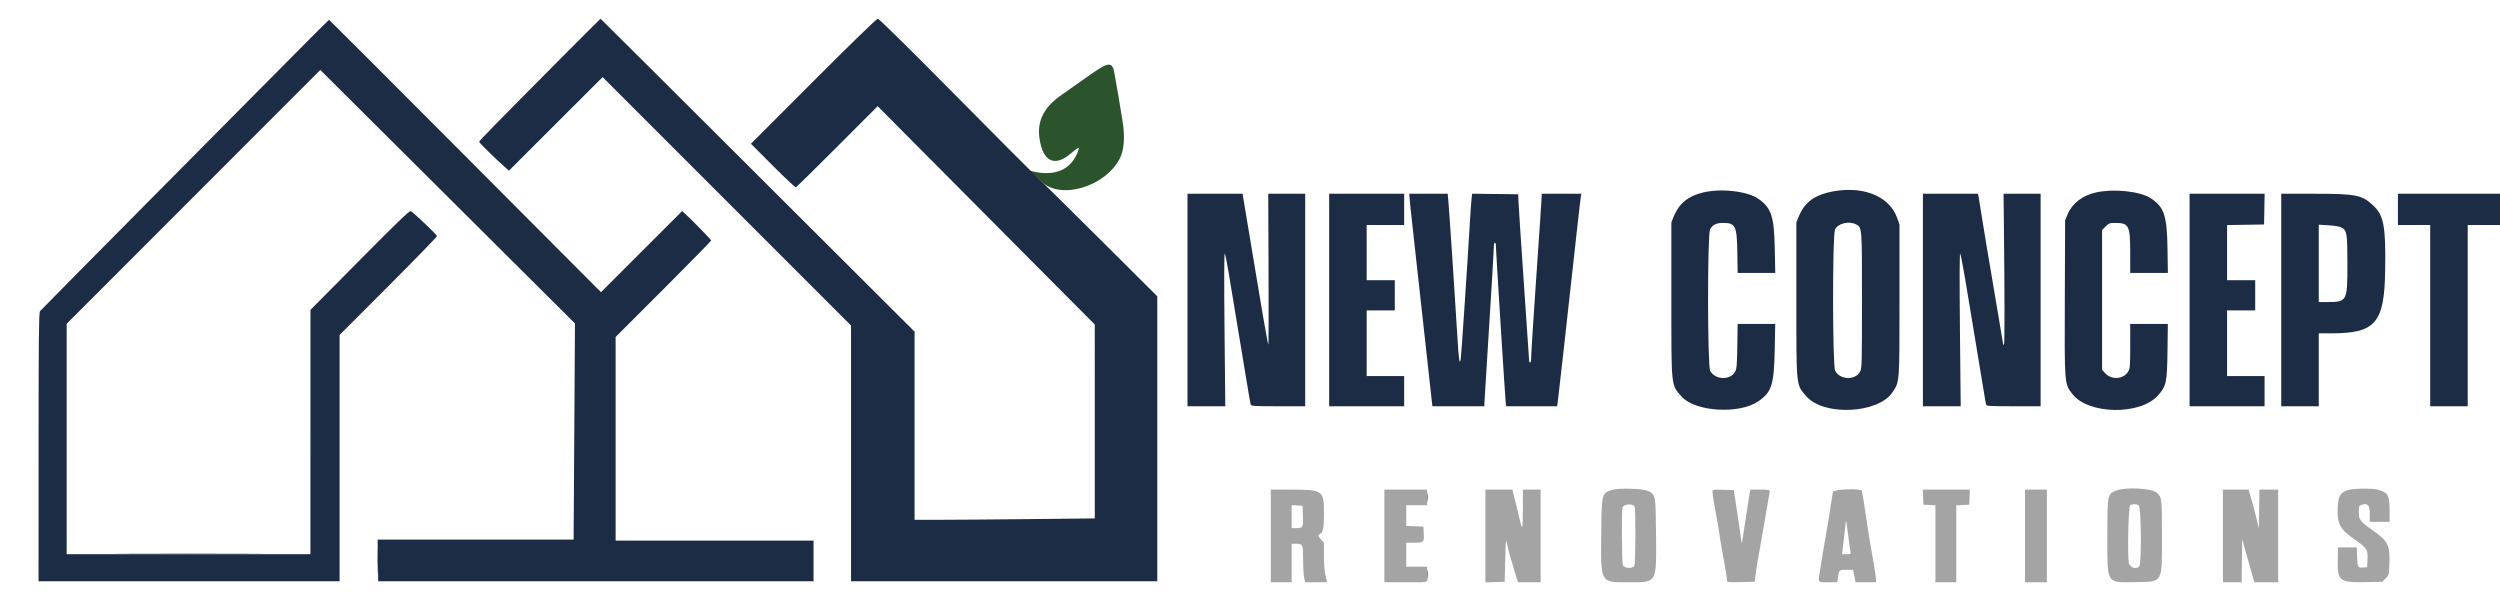
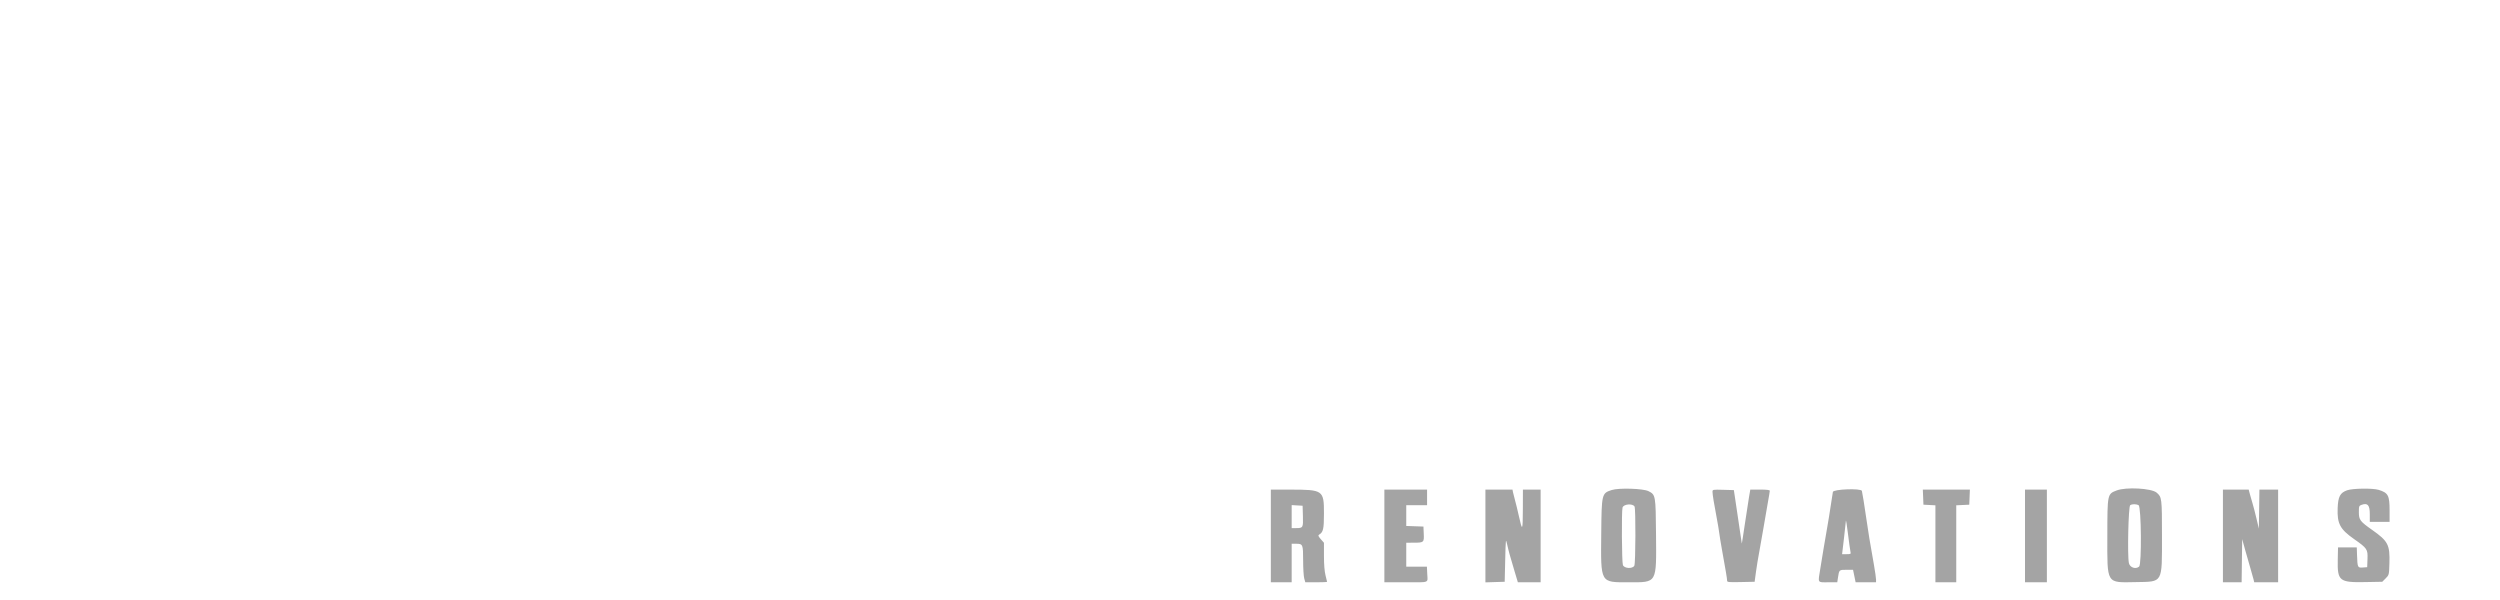
<svg xmlns="http://www.w3.org/2000/svg" id="svg" version="1.1" width="400" height="96" viewBox="0, 0, 400,96">
  <g id="svgg">
    <path id="path0" d="M257.883 78.402 C 256.277 78.918,256.259 78.995,256.198 85.384 C 256.122 93.380,256.000 93.165,260.600 93.166 C 265.177 93.167,265.032 93.422,264.964 85.500 C 264.911 79.230,264.898 79.157,263.750 78.583 C 262.899 78.158,259.016 78.037,257.883 78.402 M338.671 78.470 C 337.175 79.044,337.184 78.998,337.173 85.721 C 337.160 93.558,336.953 93.222,341.745 93.136 C 346.112 93.057,345.917 93.402,345.917 85.750 C 345.917 79.699,345.896 79.532,345.059 78.820 C 344.235 78.120,340.167 77.897,338.671 78.470 M375.544 78.443 C 374.416 78.842,374.095 79.448,374.025 81.307 C 373.932 83.788,374.402 84.672,376.653 86.253 C 378.754 87.728,378.857 87.880,378.799 89.434 L 378.750 90.750 378.047 90.801 C 377.221 90.861,377.192 90.799,377.126 88.833 L 377.083 87.583 375.583 87.583 L 374.083 87.583 374.041 89.583 C 373.971 92.941,374.300 93.212,378.371 93.135 L 381.161 93.083 381.706 92.539 C 382.246 91.999,382.250 91.980,382.307 90.146 C 382.399 87.165,382.100 86.587,379.537 84.781 C 377.600 83.416,377.419 83.175,377.418 81.952 C 377.417 80.989,377.444 80.919,377.868 80.768 C 378.824 80.428,379.167 80.818,379.167 82.246 L 379.167 83.500 380.750 83.500 L 382.333 83.500 382.333 81.656 C 382.333 79.269,382.109 78.848,380.584 78.378 C 379.645 78.088,376.428 78.130,375.544 78.443 M203.333 85.750 L 203.333 93.167 205.000 93.167 L 206.667 93.167 206.667 90.083 L 206.667 87.000 207.383 87.000 C 208.456 87.000,208.500 87.104,208.501 89.658 C 208.501 90.900,208.580 92.198,208.675 92.542 L 208.849 93.167 210.591 93.167 C 211.549 93.167,212.333 93.133,212.333 93.091 C 212.333 93.050,212.221 92.584,212.083 92.056 C 211.924 91.446,211.833 90.323,211.833 88.971 L 211.833 86.845 211.327 86.268 C 210.932 85.819,210.870 85.660,211.045 85.554 C 211.722 85.141,211.833 84.660,211.833 82.132 C 211.833 78.435,211.704 78.344,206.458 78.337 L 203.333 78.333 203.333 85.750 M221.500 85.750 L 221.500 93.167 224.889 93.167 C 228.838 93.167,228.430 93.321,228.361 91.848 L 228.306 90.667 226.653 90.667 L 225.000 90.667 225.000 88.750 L 225.000 86.833 226.208 86.831 C 227.820 86.827,227.860 86.792,227.800 85.402 L 227.750 84.250 226.375 84.202 L 225.000 84.153 225.000 82.493 L 225.000 80.833 226.667 80.833 L 228.333 80.833 228.333 79.583 L 228.333 78.333 224.917 78.333 L 221.500 78.333 221.500 85.750 M237.667 85.756 L 237.667 93.179 239.208 93.131 L 240.750 93.083 240.833 89.583 C 240.914 86.187,240.923 86.113,241.138 87.083 C 241.385 88.197,241.595 88.959,242.346 91.458 L 242.859 93.167 244.680 93.167 L 246.500 93.167 246.500 85.750 L 246.500 78.333 245.083 78.333 L 243.667 78.333 243.656 81.542 C 243.645 85.013,243.578 85.101,242.986 82.425 C 242.802 81.595,242.546 80.542,242.415 80.083 C 242.285 79.625,242.137 79.044,242.086 78.792 L 241.994 78.333 239.830 78.333 L 237.667 78.333 237.667 85.756 M274.000 78.683 C 274.000 79.112,274.248 80.650,274.668 82.833 C 274.836 83.704,275.019 84.792,275.075 85.250 C 275.131 85.708,275.320 86.871,275.494 87.833 C 276.119 91.287,276.336 92.588,276.334 92.880 C 276.333 93.152,276.518 93.172,278.537 93.130 L 280.741 93.083 280.955 91.500 C 281.073 90.629,281.313 89.167,281.490 88.250 C 281.667 87.333,281.970 85.608,282.165 84.417 C 282.360 83.225,282.665 81.456,282.843 80.485 C 283.021 79.514,283.167 78.632,283.167 78.526 C 283.167 78.394,282.678 78.333,281.608 78.333 L 280.049 78.333 279.840 79.542 C 279.725 80.206,279.422 82.175,279.167 83.917 C 278.912 85.658,278.695 87.029,278.685 86.964 C 278.675 86.898,278.470 85.510,278.230 83.880 C 277.989 82.250,277.708 80.354,277.605 79.667 L 277.417 78.417 275.708 78.369 C 274.052 78.323,274.000 78.333,274.000 78.683 M293.261 78.708 C 293.218 78.915,293.063 79.908,292.916 80.917 C 292.770 81.925,292.508 83.537,292.335 84.500 C 292.162 85.462,291.905 86.962,291.763 87.833 C 291.622 88.704,291.392 90.110,291.253 90.958 C 290.860 93.352,290.757 93.167,292.481 93.167 L 293.962 93.167 294.078 92.395 C 294.263 91.163,294.258 91.167,295.428 91.167 L 296.487 91.167 296.693 92.167 L 296.900 93.167 298.533 93.167 L 300.167 93.167 300.167 92.724 C 300.167 92.480,300.013 91.412,299.826 90.349 C 299.109 86.280,298.983 85.518,298.666 83.333 C 298.297 80.796,297.986 78.851,297.901 78.542 C 297.780 78.103,293.355 78.262,293.261 78.708 M307.701 79.542 L 307.750 80.750 308.708 80.800 L 309.667 80.850 309.667 87.008 L 309.667 93.167 311.333 93.167 L 313.000 93.167 313.000 87.008 L 313.000 80.849 314.042 80.800 L 315.083 80.750 315.132 79.542 L 315.181 78.333 311.417 78.333 L 307.652 78.333 307.701 79.542 M324.000 85.750 L 324.000 93.167 325.750 93.167 L 327.500 93.167 327.500 85.750 L 327.500 78.333 325.750 78.333 L 324.000 78.333 324.000 85.750 M355.667 85.750 L 355.667 93.167 357.163 93.167 L 358.660 93.167 358.705 89.714 L 358.750 86.261 359.230 88.006 C 359.494 88.965,359.880 90.313,360.088 91.000 C 360.295 91.688,360.512 92.456,360.569 92.708 L 360.673 93.167 362.587 93.167 L 364.500 93.167 364.500 85.750 L 364.500 78.333 363.004 78.333 L 361.507 78.333 361.462 81.458 L 361.417 84.583 361.023 82.917 C 360.806 82.000,360.534 80.950,360.418 80.583 C 360.303 80.217,360.114 79.560,359.999 79.125 L 359.790 78.333 357.728 78.333 L 355.667 78.333 355.667 85.750 M261.526 81.036 C 261.730 81.358,261.701 90.125,261.494 90.511 C 261.209 91.045,259.876 90.968,259.663 90.406 C 259.489 89.950,259.437 81.837,259.603 81.217 C 259.754 80.653,261.196 80.516,261.526 81.036 M342.178 80.839 C 342.607 81.069,342.686 90.305,342.262 90.657 C 341.696 91.126,340.774 90.804,340.622 90.083 C 340.365 88.863,340.544 81.012,340.833 80.830 C 341.164 80.621,341.778 80.625,342.178 80.839 M208.465 82.570 C 208.519 84.434,208.485 84.493,207.375 84.497 L 206.667 84.500 206.667 82.658 L 206.667 80.816 207.542 80.866 L 208.417 80.917 208.465 82.570 M296.075 88.276 C 296.166 88.640,296.125 88.667,295.455 88.667 L 294.736 88.667 295.025 86.208 C 295.184 84.856,295.327 83.563,295.342 83.333 C 295.358 83.104,295.507 84.035,295.674 85.401 C 295.840 86.768,296.021 88.061,296.075 88.276 " stroke="none" fill="#a4a4a4" fill-rule="evenodd" />
-     <path id="path1" d="M174.583 11.848 C 173.392 12.676,172.117 13.576,171.750 13.848 C 171.383 14.119,170.596 14.674,170.000 15.079 C 167.007 17.117,165.871 19.353,166.339 22.284 C 166.923 25.942,168.797 26.758,171.414 24.492 C 172.681 23.394,172.842 23.398,172.362 24.516 C 171.189 27.246,168.678 28.254,165.167 27.407 C 164.757 27.308,164.759 27.314,165.250 27.757 C 165.525 28.004,166.173 28.609,166.689 29.100 C 169.747 32.009,176.873 29.860,179.179 25.333 C 179.866 23.985,180.015 21.874,179.603 19.333 C 179.097 16.209,178.680 13.743,178.590 13.333 C 178.539 13.104,178.421 12.429,178.326 11.833 C 178.010 9.844,177.467 9.846,174.583 11.848 M60.403 89.750 C 60.403 91.583,60.428 92.356,60.457 91.467 C 60.487 90.578,60.488 89.078,60.458 88.134 C 60.428 87.189,60.404 87.917,60.403 89.750 M20.375 88.625 C 25.760 88.649,34.573 88.649,39.958 88.625 C 45.344 88.601,40.938 88.581,30.167 88.581 C 19.396 88.581,14.990 88.601,20.375 88.625 " stroke="none" fill="#2b532c" fill-rule="evenodd" />
-     <path id="path2" d="M90.277 8.792 C 79.075 20.062,76.667 22.521,76.667 22.689 C 76.667 22.845,79.150 25.288,80.756 26.711 L 81.429 27.308 88.923 19.821 L 96.417 12.335 116.292 32.209 L 136.167 52.083 136.167 72.541 L 136.167 93.000 160.667 93.000 L 185.167 93.000 185.167 70.205 L 185.167 47.410 176.208 38.490 C 171.281 33.584,166.688 29.045,166.000 28.405 C 165.313 27.764,159.354 21.786,152.760 15.120 C 145.185 7.464,140.652 3.000,140.450 3.000 C 140.250 3.000,136.399 6.736,130.141 13.001 L 120.151 23.002 123.655 26.516 C 125.583 28.449,127.241 30.003,127.339 29.970 C 127.438 29.937,130.423 27.002,133.973 23.448 L 140.427 16.986 146.767 23.368 C 150.254 26.878,158.070 34.737,164.135 40.833 L 175.163 51.917 175.165 67.431 L 175.167 82.945 164.792 83.056 C 159.085 83.117,152.598 83.166,150.375 83.167 L 146.333 83.167 146.333 68.118 L 146.333 53.068 121.237 28.034 C 107.433 14.265,96.116 3.000,96.087 3.000 C 96.058 3.000,93.443 5.606,90.277 8.792 M48.745 7.042 C 46.634 9.173,36.292 19.598,25.763 30.209 C 15.233 40.821,6.519 49.633,6.398 49.793 C 6.218 50.030,6.176 54.003,6.172 71.542 L 6.167 93.000 30.250 93.000 L 54.333 93.000 54.333 73.297 L 54.333 53.593 62.125 45.795 C 66.410 41.506,69.917 37.896,69.917 37.773 C 69.917 37.564,66.265 34.086,65.720 33.775 C 65.531 33.668,63.576 35.548,57.573 41.609 L 49.674 49.583 49.670 69.125 L 49.667 88.667 30.167 88.667 L 10.667 88.667 10.667 70.234 L 10.667 51.802 30.958 31.498 L 51.250 11.194 71.623 31.472 L 91.996 51.750 91.887 69.042 L 91.779 86.333 76.098 86.333 L 60.417 86.333 60.465 89.666 L 60.513 93.000 95.340 93.000 L 130.167 93.000 130.167 89.750 L 130.167 86.500 114.333 86.500 L 98.500 86.500 98.500 70.208 L 98.500 53.915 106.167 46.250 C 110.384 42.034,113.815 38.533,113.792 38.470 C 113.731 38.303,110.674 35.157,109.847 34.410 L 109.144 33.774 102.650 40.262 L 96.157 46.750 74.436 24.958 C 62.490 12.973,52.686 3.167,52.650 3.167 C 52.613 3.168,50.856 4.912,48.745 7.042 M272.417 30.812 C 270.080 31.388,268.625 32.593,267.799 34.638 L 267.417 35.583 267.417 47.917 C 267.417 62.172,267.349 61.541,269.083 63.475 C 271.243 65.886,278.274 66.308,281.329 64.212 C 283.464 62.746,283.844 61.563,283.954 56.042 L 284.037 51.833 281.030 51.833 L 278.024 51.833 277.970 55.375 C 277.924 58.416,277.874 58.995,277.614 59.471 C 276.841 60.887,274.380 60.793,273.625 59.319 C 273.193 58.476,273.175 37.633,273.606 36.726 C 273.951 35.998,274.591 35.667,275.651 35.667 C 277.687 35.667,277.900 36.101,277.971 40.375 L 278.025 43.667 281.033 43.667 L 284.042 43.667 283.963 39.792 C 283.857 34.605,283.434 33.307,281.373 31.831 C 279.628 30.581,275.335 30.093,272.417 30.812 M292.417 30.812 C 290.080 31.388,288.625 32.593,287.799 34.638 L 287.417 35.583 287.417 47.917 C 287.417 62.172,287.349 61.541,289.083 63.475 C 291.881 66.597,300.519 66.164,302.780 62.788 C 303.947 61.047,303.917 61.437,303.917 48.000 L 303.917 35.917 303.530 34.833 C 302.232 31.196,297.624 29.529,292.417 30.812 M335.417 30.777 C 333.230 31.244,331.547 32.531,330.812 34.298 L 330.417 35.250 330.371 47.665 C 330.319 61.619,330.300 61.368,331.568 63.030 C 334.081 66.320,342.391 66.478,345.257 63.290 C 346.609 61.787,346.731 61.225,346.799 56.208 L 346.858 51.833 343.846 51.833 L 340.833 51.833 340.833 55.375 C 340.832 58.633,340.805 58.961,340.496 59.468 C 339.759 60.677,337.872 60.826,336.875 59.754 L 336.333 59.172 336.333 47.986 L 336.333 36.800 336.900 36.233 C 337.408 35.725,337.562 35.667,338.389 35.667 C 340.628 35.667,340.832 36.059,340.833 40.375 L 340.833 43.667 343.846 43.667 L 346.859 43.667 346.798 39.625 C 346.719 34.451,346.228 33.039,344.032 31.667 C 342.322 30.598,338.229 30.175,335.417 30.777 M190.000 48.000 L 190.000 65.000 193.022 65.000 L 196.045 65.000 195.924 52.708 C 195.848 45.013,195.862 40.479,195.960 40.583 C 196.046 40.675,196.324 42.025,196.576 43.583 C 196.829 45.142,197.474 49.042,198.010 52.250 C 198.546 55.458,199.217 59.508,199.502 61.250 C 199.786 62.992,200.057 64.548,200.104 64.708 C 200.182 64.976,200.538 65.000,204.511 65.000 L 208.833 65.000 208.833 48.000 L 208.833 31.000 205.875 31.000 L 202.917 31.000 202.968 43.121 C 202.997 49.788,202.980 55.202,202.930 55.153 C 202.881 55.103,202.434 52.668,201.938 49.740 C 200.947 43.900,199.026 32.400,198.899 31.542 L 198.818 31.000 194.409 31.000 L 190.000 31.000 190.000 48.000 M212.667 48.000 L 212.667 65.000 218.667 65.000 L 224.667 65.000 224.667 62.583 L 224.667 60.167 221.667 60.167 L 218.667 60.167 218.667 54.917 L 218.667 49.667 220.917 49.667 L 223.167 49.667 223.167 47.250 L 223.167 44.833 220.917 44.833 L 218.667 44.833 218.667 40.417 L 218.667 36.000 221.667 36.000 L 224.667 36.000 224.667 33.500 L 224.667 31.000 218.667 31.000 L 212.667 31.000 212.667 48.000 M225.499 31.375 C 225.499 31.581,225.834 34.750,226.245 38.417 C 226.656 42.083,227.447 49.246,228.004 54.333 C 228.561 59.421,229.055 63.902,229.102 64.292 L 229.187 65.000 233.344 65.000 L 237.500 65.000 237.500 64.582 C 237.500 64.352,237.838 58.874,238.250 52.407 C 238.662 45.941,239.000 40.242,239.000 39.742 C 239.000 39.242,239.075 38.833,239.167 38.833 C 239.258 38.833,239.331 38.965,239.328 39.125 C 239.318 39.738,240.860 64.269,240.931 64.625 L 241.006 65.000 245.072 65.000 L 249.137 65.000 249.233 64.375 C 249.285 64.031,249.701 60.375,250.157 56.250 C 252.473 35.296,252.857 31.881,252.938 31.458 L 253.026 31.000 249.847 31.000 L 246.667 31.000 246.666 31.458 C 246.666 31.710,246.291 37.316,245.833 43.915 C 245.375 50.515,245.000 56.383,245.000 56.957 C 245.000 57.541,244.927 58.000,244.833 58.000 C 244.742 58.000,244.667 57.912,244.667 57.804 C 244.667 57.697,244.293 52.203,243.837 45.596 C 243.380 38.989,242.986 33.021,242.962 32.333 L 242.917 31.083 239.228 31.039 L 235.539 30.994 235.442 31.872 C 235.388 32.355,235.261 34.175,235.160 35.917 C 234.816 41.829,233.830 56.580,233.729 57.333 C 233.553 58.639,233.396 57.641,233.178 53.833 C 232.928 49.483,231.879 33.691,231.736 32.125 L 231.633 31.000 228.566 31.000 L 225.500 31.000 225.499 31.375 M307.667 48.000 L 307.667 65.000 310.689 65.000 L 313.711 65.000 313.590 52.708 C 313.515 45.083,313.529 40.480,313.625 40.583 C 313.711 40.675,314.061 42.438,314.402 44.500 C 314.744 46.563,315.461 50.875,315.995 54.083 C 316.530 57.292,317.129 60.929,317.327 62.167 C 317.525 63.404,317.725 64.548,317.771 64.708 C 317.849 64.976,318.205 65.000,322.178 65.000 L 326.500 65.000 326.500 48.000 L 326.500 31.000 323.533 31.000 L 320.566 31.000 320.616 35.375 C 320.748 47.036,320.756 55.167,320.634 55.167 C 320.560 55.167,320.500 55.123,320.500 55.070 C 320.500 55.017,320.166 53.011,319.758 50.612 C 318.012 40.348,317.143 35.145,316.913 33.583 C 316.779 32.667,316.625 31.710,316.571 31.458 L 316.474 31.000 312.070 31.000 L 307.667 31.000 307.667 48.000 M350.333 48.000 L 350.333 65.000 356.333 65.000 L 362.333 65.000 362.333 62.583 L 362.333 60.167 359.333 60.167 L 356.333 60.167 356.333 54.917 L 356.333 49.667 358.583 49.667 L 360.833 49.667 360.833 47.250 L 360.833 44.833 358.583 44.833 L 356.333 44.833 356.333 40.421 L 356.333 36.008 359.292 35.962 L 362.250 35.917 362.296 33.458 L 362.342 31.000 356.338 31.000 L 350.333 31.000 350.333 48.000 M365.000 48.000 L 365.000 65.000 368.000 65.000 L 371.000 65.000 371.000 59.167 L 371.000 53.333 373.028 53.333 C 380.078 53.333,381.496 51.682,381.626 43.323 C 381.735 36.268,381.422 34.513,379.771 32.933 C 377.953 31.194,377.029 31.004,370.375 31.002 L 365.000 31.000 365.000 48.000 M383.667 33.500 L 383.667 36.000 386.250 36.000 L 388.833 36.000 388.833 50.500 L 388.833 65.000 391.833 65.000 L 394.833 65.000 394.833 50.500 L 394.833 36.000 397.417 36.000 L 400.000 36.000 400.000 33.500 L 400.000 31.000 391.833 31.000 L 383.667 31.000 383.667 33.500 M296.985 35.909 C 297.925 36.395,297.917 36.289,297.917 48.083 C 297.917 58.237,297.898 58.951,297.614 59.471 C 296.841 60.887,294.380 60.793,293.625 59.319 C 293.194 58.477,293.175 37.633,293.605 36.727 C 294.078 35.731,295.823 35.308,296.985 35.909 M374.623 36.394 C 375.514 36.855,375.583 37.286,375.583 42.333 C 375.583 48.241,375.535 48.330,372.292 48.332 L 371.000 48.333 371.000 42.142 L 371.000 35.951 372.563 36.044 C 373.469 36.098,374.336 36.246,374.623 36.394 M228.388 79.583 C 228.389 80.225,228.419 80.467,228.455 80.121 C 228.491 79.775,228.490 79.250,228.454 78.955 C 228.417 78.659,228.387 78.942,228.388 79.583 M228.387 91.833 C 228.387 92.429,228.417 92.673,228.454 92.375 C 228.491 92.077,228.491 91.590,228.454 91.292 C 228.417 90.994,228.387 91.237,228.387 91.833 " stroke="none" fill="#1c2c44" fill-rule="evenodd" />
  </g>
</svg>